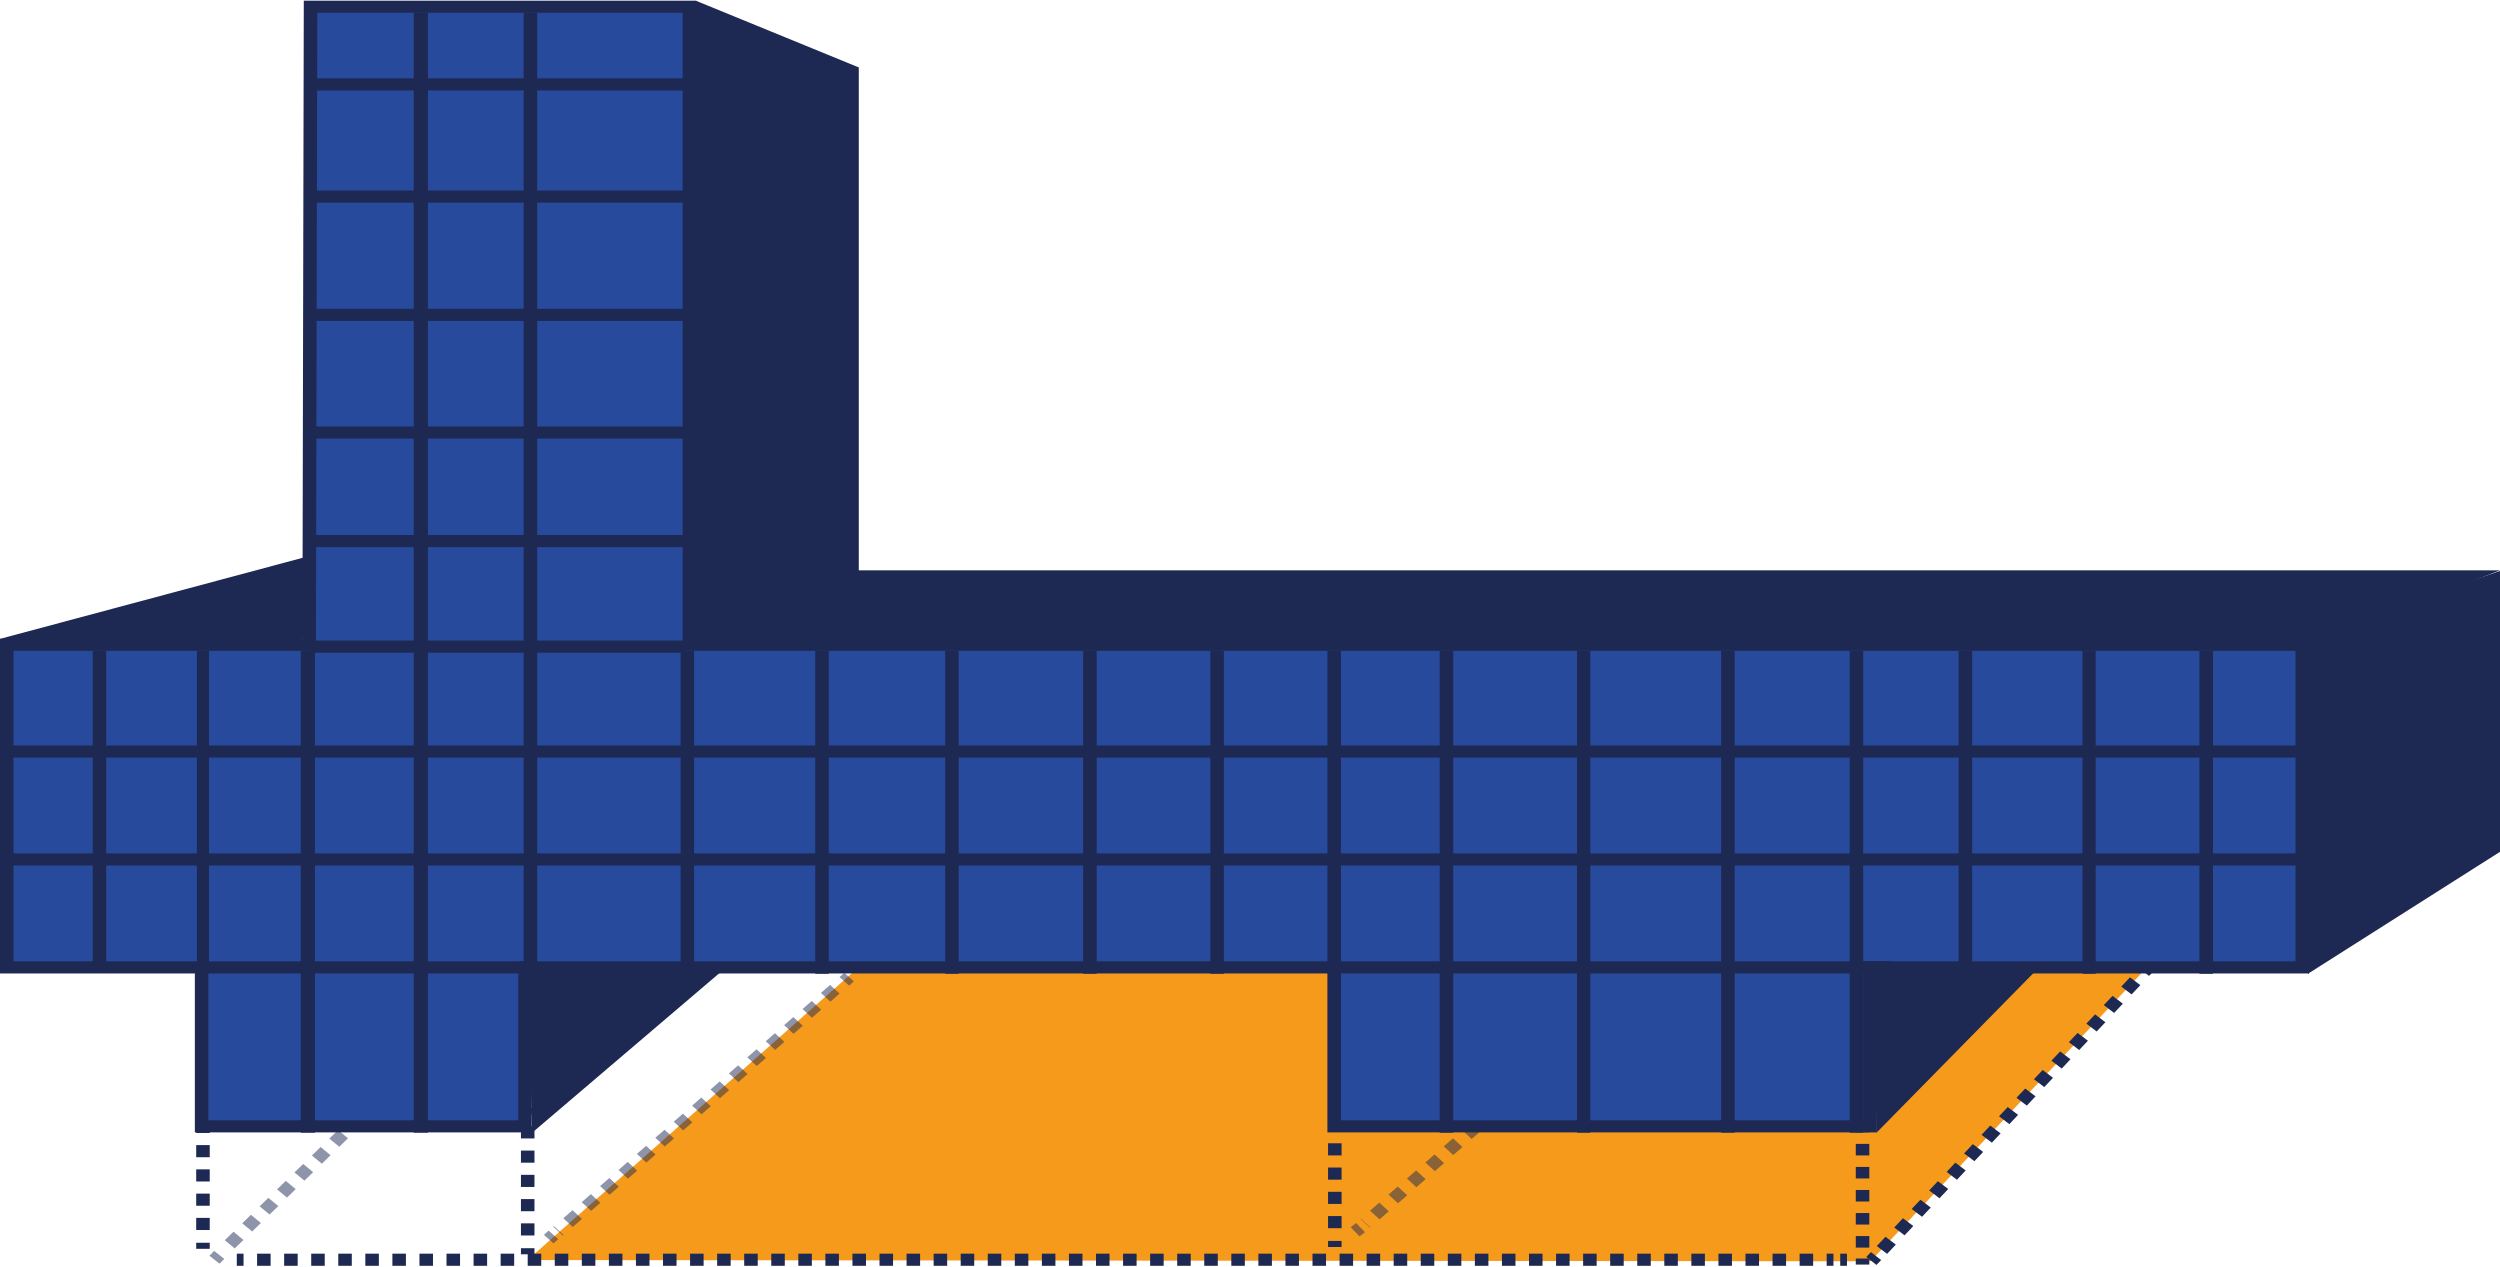
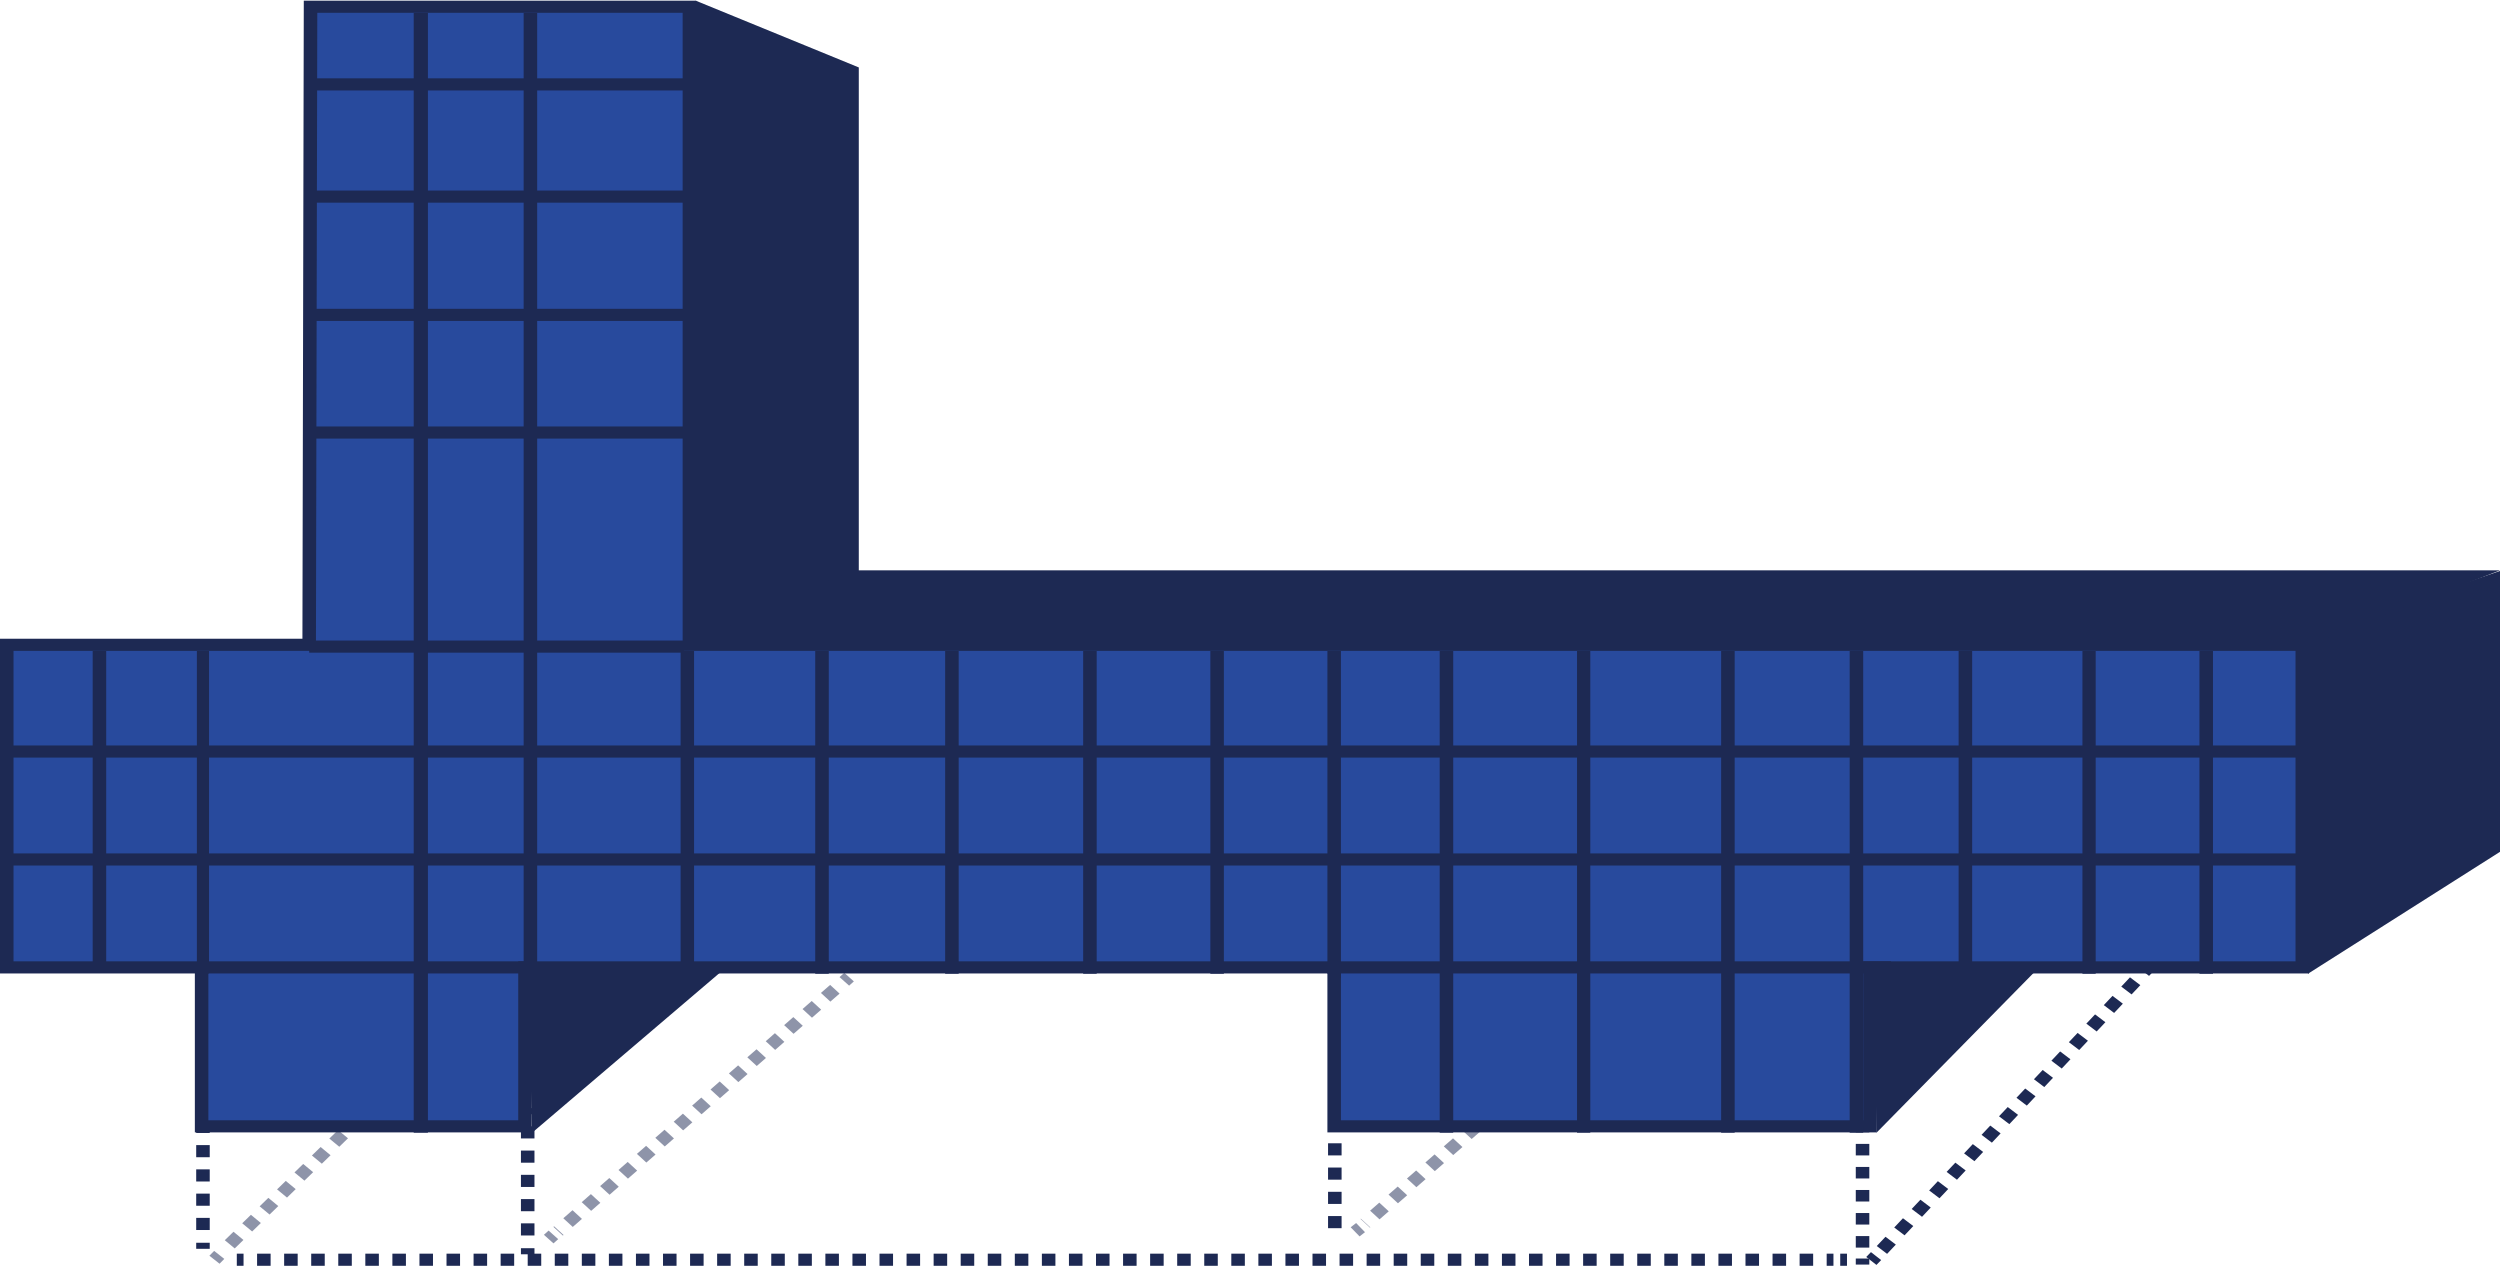
<svg xmlns="http://www.w3.org/2000/svg" xmlns:xlink="http://www.w3.org/1999/xlink" width="371px" height="188px" viewBox="0 0 371 188" version="1.1">
  <defs>
    <filter id="alpha" filterUnits="objectBoundingBox" x="0%" y="0%" width="100%" height="100%">
      <feColorMatrix type="matrix" in="SourceGraphic" values="0 0 0 0 1 0 0 0 0 1 0 0 0 0 1 0 0 0 1 0" />
    </filter>
    <mask id="mask0">
      <g filter="url(#alpha)">
        <rect x="0" y="0" width="371" height="188" style="fill:rgb(0%,0%,0%);fill-opacity:0.502;stroke:none;" />
      </g>
    </mask>
    <clipPath id="clip1">
      <rect x="0" y="0" width="371" height="188" />
    </clipPath>
    <g id="surface5" clip-path="url(#clip1)">
      <path style="fill:none;stroke-width:2;stroke-linecap:butt;stroke-linejoin:miter;stroke:rgb(11.373%,16.078%,32.549%);stroke-opacity:1;stroke-miterlimit:4;" d="M 52.701 184.699 L 52.001 185.401 " transform="matrix(1.004,0,0,0.9,0,0.104)" />
      <path style="fill:none;stroke-width:2;stroke-linecap:butt;stroke-linejoin:miter;stroke:rgb(11.373%,16.078%,32.549%);stroke-opacity:1;stroke-dasharray:1.9,1.9;stroke-miterlimit:4;" d="M 50.701 186.898 L 33.001 206.099 " transform="matrix(1.004,0,0,0.9,0,0.104)" />
      <path style="fill:none;stroke-width:2;stroke-linecap:butt;stroke-linejoin:miter;stroke:rgb(11.373%,16.078%,32.549%);stroke-opacity:1;stroke-miterlimit:4;" d="M 32.402 206.802 L 31.701 207.6 " transform="matrix(1.004,0,0,0.9,0,0.104)" />
    </g>
    <mask id="mask1">
      <g filter="url(#alpha)">
        <rect x="0" y="0" width="371" height="188" style="fill:rgb(0%,0%,0%);fill-opacity:0.502;stroke:none;" />
      </g>
    </mask>
    <clipPath id="clip2">
      <rect x="0" y="0" width="371" height="188" />
    </clipPath>
    <g id="surface8" clip-path="url(#clip2)">
      <path style="fill:none;stroke-width:2;stroke-linecap:butt;stroke-linejoin:miter;stroke:rgb(11.373%,16.078%,32.549%);stroke-opacity:1;stroke-miterlimit:4;" d="M 125.5 160.999 L 124.799 161.702 " transform="matrix(1.004,0,0,0.9,0,0.104)" />
      <path style="fill:none;stroke-width:2;stroke-linecap:butt;stroke-linejoin:miter;stroke:rgb(11.373%,16.078%,32.549%);stroke-opacity:1;stroke-dasharray:1.9,1.9;stroke-miterlimit:4;" d="M 123.398 162.999 L 82.499 202.901 " transform="matrix(1.004,0,0,0.9,0,0.104)" />
      <path style="fill:none;stroke-width:2;stroke-linecap:butt;stroke-linejoin:miter;stroke:rgb(11.373%,16.078%,32.549%);stroke-opacity:1;stroke-miterlimit:4;" d="M 81.798 203.5 L 81.102 204.198 " transform="matrix(1.004,0,0,0.9,0,0.104)" />
    </g>
    <mask id="mask2">
      <g filter="url(#alpha)">
        <rect x="0" y="0" width="371" height="188" style="fill:rgb(0%,0%,0%);fill-opacity:0.502;stroke:none;" />
      </g>
    </mask>
    <clipPath id="clip3">
      <rect x="0" y="0" width="371" height="188" />
    </clipPath>
    <g id="surface11" clip-path="url(#clip3)">
      <path style="fill:none;stroke-width:2;stroke-linecap:butt;stroke-linejoin:miter;stroke:rgb(11.373%,16.078%,32.549%);stroke-opacity:1;stroke-miterlimit:4;" d="M 244.799 159.701 L 244.099 160.4 " transform="matrix(1.004,0,0,0.9,0,0.104)" />
      <path style="fill:none;stroke-width:2;stroke-linecap:butt;stroke-linejoin:miter;stroke:rgb(11.373%,16.078%,32.549%);stroke-opacity:1;stroke-dasharray:1.9,1.9;stroke-miterlimit:4;" d="M 242.701 161.801 L 201.798 201.599 " transform="matrix(1.004,0,0,0.9,0,0.104)" />
      <path style="fill:none;stroke-width:2;stroke-linecap:butt;stroke-linejoin:miter;stroke:rgb(11.373%,16.078%,32.549%);stroke-opacity:1;stroke-miterlimit:4;" d="M 201.101 202.302 L 200.3 203.001 " transform="matrix(1.004,0,0,0.9,0,0.104)" />
    </g>
    <clipPath id="clip4">
      <path d="M 44 95 L 103 95 L 103 97 L 44 97 Z M 44 95 " />
    </clipPath>
    <clipPath id="clip5">
      <path d="M 46.062 1.902 L 102.258 1.902 L 102.258 96.609 L 341.496 96.609 L 341.496 144.504 L 277.371 144.504 L 277.371 168.09 L 197.895 168.09 L 197.895 144.504 L 77.871 144.504 L 77.871 168.09 L 29.906 168.09 L 29.906 144.504 L 1.004 144.504 L 1.004 96.609 L 45.859 96.609 Z M 46.062 1.902 " />
    </clipPath>
    <clipPath id="clip6">
      <path d="M 1 110 L 342 110 L 342 113 L 1 113 Z M 1 110 " />
    </clipPath>
    <clipPath id="clip7">
      <path d="M 46.062 1.902 L 102.258 1.902 L 102.258 96.609 L 341.496 96.609 L 341.496 144.504 L 277.371 144.504 L 277.371 168.09 L 197.895 168.09 L 197.895 144.504 L 77.871 144.504 L 77.871 168.09 L 29.906 168.09 L 29.906 144.504 L 1.004 144.504 L 1.004 96.609 L 45.859 96.609 Z M 46.062 1.902 " />
    </clipPath>
    <clipPath id="clip8">
      <path d="M 1 126 L 342 126 L 342 129 L 1 129 Z M 1 126 " />
    </clipPath>
    <clipPath id="clip9">
      <path d="M 46.062 1.902 L 102.258 1.902 L 102.258 96.609 L 341.496 96.609 L 341.496 144.504 L 277.371 144.504 L 277.371 168.09 L 197.895 168.09 L 197.895 144.504 L 77.871 144.504 L 77.871 168.09 L 29.906 168.09 L 29.906 144.504 L 1.004 144.504 L 1.004 96.609 L 45.859 96.609 Z M 46.062 1.902 " />
    </clipPath>
    <clipPath id="clip10">
      <path d="M 13 94 L 16 94 L 16 145 L 13 145 Z M 13 94 " />
    </clipPath>
    <clipPath id="clip11">
      <path d="M 46.062 1.902 L 102.258 1.902 L 102.258 96.609 L 341.496 96.609 L 341.496 144.504 L 277.371 144.504 L 277.371 168.09 L 197.895 168.09 L 197.895 144.504 L 77.871 144.504 L 77.871 168.09 L 29.906 168.09 L 29.906 144.504 L 1.004 144.504 L 1.004 96.609 L 45.859 96.609 Z M 46.062 1.902 " />
    </clipPath>
    <clipPath id="clip12">
      <path d="M 44 1 L 47 1 L 47 169 L 44 169 Z M 44 1 " />
    </clipPath>
    <clipPath id="clip13">
-       <path d="M 46.062 1.902 L 102.258 1.902 L 102.258 96.609 L 341.496 96.609 L 341.496 144.504 L 277.371 144.504 L 277.371 168.09 L 197.895 168.09 L 197.895 144.504 L 77.871 144.504 L 77.871 168.09 L 29.906 168.09 L 29.906 144.504 L 1.004 144.504 L 1.004 96.609 L 45.859 96.609 Z M 46.062 1.902 " />
-     </clipPath>
+       </clipPath>
    <clipPath id="clip14">
      <path d="M 29 88 L 32 88 L 32 146 L 29 146 Z M 29 88 " />
    </clipPath>
    <clipPath id="clip15">
      <path d="M 46.062 1.902 L 102.258 1.902 L 102.258 96.609 L 341.496 96.609 L 341.496 144.504 L 277.371 144.504 L 277.371 168.09 L 197.895 168.09 L 197.895 144.504 L 77.871 144.504 L 77.871 168.09 L 29.906 168.09 L 29.906 144.504 L 1.004 144.504 L 1.004 96.609 L 45.859 96.609 Z M 46.062 1.902 " />
    </clipPath>
    <clipPath id="clip16">
      <path d="M 61 1 L 64 1 L 64 169 L 61 169 Z M 61 1 " />
    </clipPath>
    <clipPath id="clip17">
      <path d="M 46.062 1.902 L 102.258 1.902 L 102.258 96.609 L 341.496 96.609 L 341.496 144.504 L 277.371 144.504 L 277.371 168.09 L 197.895 168.09 L 197.895 144.504 L 77.871 144.504 L 77.871 168.09 L 29.906 168.09 L 29.906 144.504 L 1.004 144.504 L 1.004 96.609 L 45.859 96.609 Z M 46.062 1.902 " />
    </clipPath>
    <clipPath id="clip18">
      <path d="M 77 1 L 80 1 L 80 156 L 77 156 Z M 77 1 " />
    </clipPath>
    <clipPath id="clip19">
      <path d="M 46.062 1.902 L 102.258 1.902 L 102.258 96.609 L 341.496 96.609 L 341.496 144.504 L 277.371 144.504 L 277.371 168.09 L 197.895 168.09 L 197.895 144.504 L 77.871 144.504 L 77.871 168.09 L 29.906 168.09 L 29.906 144.504 L 1.004 144.504 L 1.004 96.609 L 45.859 96.609 Z M 46.062 1.902 " />
    </clipPath>
    <clipPath id="clip20">
      <path d="M 100 95 L 103 95 L 103 146 L 100 146 Z M 100 95 " />
    </clipPath>
    <clipPath id="clip21">
      <path d="M 46.062 1.902 L 102.258 1.902 L 102.258 96.609 L 341.496 96.609 L 341.496 144.504 L 277.371 144.504 L 277.371 168.09 L 197.895 168.09 L 197.895 144.504 L 77.871 144.504 L 77.871 168.09 L 29.906 168.09 L 29.906 144.504 L 1.004 144.504 L 1.004 96.609 L 45.859 96.609 Z M 46.062 1.902 " />
    </clipPath>
    <clipPath id="clip22">
      <path d="M 120 92 L 123 92 L 123 146 L 120 146 Z M 120 92 " />
    </clipPath>
    <clipPath id="clip23">
      <path d="M 46.062 1.902 L 102.258 1.902 L 102.258 96.609 L 341.496 96.609 L 341.496 144.504 L 277.371 144.504 L 277.371 168.09 L 197.895 168.09 L 197.895 144.504 L 77.871 144.504 L 77.871 168.09 L 29.906 168.09 L 29.906 144.504 L 1.004 144.504 L 1.004 96.609 L 45.859 96.609 Z M 46.062 1.902 " />
    </clipPath>
    <clipPath id="clip24">
      <path d="M 160 92 L 163 92 L 163 147 L 160 147 Z M 160 92 " />
    </clipPath>
    <clipPath id="clip25">
      <path d="M 46.062 1.902 L 102.258 1.902 L 102.258 96.609 L 341.496 96.609 L 341.496 144.504 L 277.371 144.504 L 277.371 168.09 L 197.895 168.09 L 197.895 144.504 L 77.871 144.504 L 77.871 168.09 L 29.906 168.09 L 29.906 144.504 L 1.004 144.504 L 1.004 96.609 L 45.859 96.609 Z M 46.062 1.902 " />
    </clipPath>
    <clipPath id="clip26">
      <path d="M 140 94 L 143 94 L 143 147 L 140 147 Z M 140 94 " />
    </clipPath>
    <clipPath id="clip27">
      <path d="M 46.062 1.902 L 102.258 1.902 L 102.258 96.609 L 341.496 96.609 L 341.496 144.504 L 277.371 144.504 L 277.371 168.09 L 197.895 168.09 L 197.895 144.504 L 77.871 144.504 L 77.871 168.09 L 29.906 168.09 L 29.906 144.504 L 1.004 144.504 L 1.004 96.609 L 45.859 96.609 Z M 46.062 1.902 " />
    </clipPath>
    <clipPath id="clip28">
      <path d="M 179 94 L 182 94 L 182 147 L 179 147 Z M 179 94 " />
    </clipPath>
    <clipPath id="clip29">
      <path d="M 46.062 1.902 L 102.258 1.902 L 102.258 96.609 L 341.496 96.609 L 341.496 144.504 L 277.371 144.504 L 277.371 168.09 L 197.895 168.09 L 197.895 144.504 L 77.871 144.504 L 77.871 168.09 L 29.906 168.09 L 29.906 144.504 L 1.004 144.504 L 1.004 96.609 L 45.859 96.609 Z M 46.062 1.902 " />
    </clipPath>
    <clipPath id="clip30">
      <path d="M 196 92 L 199 92 L 199 147 L 196 147 Z M 196 92 " />
    </clipPath>
    <clipPath id="clip31">
      <path d="M 46.062 1.902 L 102.258 1.902 L 102.258 96.609 L 341.496 96.609 L 341.496 144.504 L 277.371 144.504 L 277.371 168.09 L 197.895 168.09 L 197.895 144.504 L 77.871 144.504 L 77.871 168.09 L 29.906 168.09 L 29.906 144.504 L 1.004 144.504 L 1.004 96.609 L 45.859 96.609 Z M 46.062 1.902 " />
    </clipPath>
    <clipPath id="clip32">
      <path d="M 213 92 L 216 92 L 216 169 L 213 169 Z M 213 92 " />
    </clipPath>
    <clipPath id="clip33">
      <path d="M 46.062 1.902 L 102.258 1.902 L 102.258 96.609 L 341.496 96.609 L 341.496 144.504 L 277.371 144.504 L 277.371 168.09 L 197.895 168.09 L 197.895 144.504 L 77.871 144.504 L 77.871 168.09 L 29.906 168.09 L 29.906 144.504 L 1.004 144.504 L 1.004 96.609 L 45.859 96.609 Z M 46.062 1.902 " />
    </clipPath>
    <clipPath id="clip34">
      <path d="M 255 91 L 258 91 L 258 169 L 255 169 Z M 255 91 " />
    </clipPath>
    <clipPath id="clip35">
      <path d="M 46.062 1.902 L 102.258 1.902 L 102.258 96.609 L 341.496 96.609 L 341.496 144.504 L 277.371 144.504 L 277.371 168.09 L 197.895 168.09 L 197.895 144.504 L 77.871 144.504 L 77.871 168.09 L 29.906 168.09 L 29.906 144.504 L 1.004 144.504 L 1.004 96.609 L 45.859 96.609 Z M 46.062 1.902 " />
    </clipPath>
    <clipPath id="clip36">
      <path d="M 233 91 L 236 91 L 236 169 L 233 169 Z M 233 91 " />
    </clipPath>
    <clipPath id="clip37">
      <path d="M 46.062 1.902 L 102.258 1.902 L 102.258 96.609 L 341.496 96.609 L 341.496 144.504 L 277.371 144.504 L 277.371 168.09 L 197.895 168.09 L 197.895 144.504 L 77.871 144.504 L 77.871 168.09 L 29.906 168.09 L 29.906 144.504 L 1.004 144.504 L 1.004 96.609 L 45.859 96.609 Z M 46.062 1.902 " />
    </clipPath>
    <clipPath id="clip38">
      <path d="M 274 93 L 277 93 L 277 169 L 274 169 Z M 274 93 " />
    </clipPath>
    <clipPath id="clip39">
      <path d="M 46.062 1.902 L 102.258 1.902 L 102.258 96.609 L 341.496 96.609 L 341.496 144.504 L 277.371 144.504 L 277.371 168.09 L 197.895 168.09 L 197.895 144.504 L 77.871 144.504 L 77.871 168.09 L 29.906 168.09 L 29.906 144.504 L 1.004 144.504 L 1.004 96.609 L 45.859 96.609 Z M 46.062 1.902 " />
    </clipPath>
    <clipPath id="clip40">
      <path d="M 290 92 L 293 92 L 293 146 L 290 146 Z M 290 92 " />
    </clipPath>
    <clipPath id="clip41">
      <path d="M 46.062 1.902 L 102.258 1.902 L 102.258 96.609 L 341.496 96.609 L 341.496 144.504 L 277.371 144.504 L 277.371 168.09 L 197.895 168.09 L 197.895 144.504 L 77.871 144.504 L 77.871 168.09 L 29.906 168.09 L 29.906 144.504 L 1.004 144.504 L 1.004 96.609 L 45.859 96.609 Z M 46.062 1.902 " />
    </clipPath>
    <clipPath id="clip42">
      <path d="M 308 92 L 311 92 L 311 147 L 308 147 Z M 308 92 " />
    </clipPath>
    <clipPath id="clip43">
      <path d="M 46.062 1.902 L 102.258 1.902 L 102.258 96.609 L 341.496 96.609 L 341.496 144.504 L 277.371 144.504 L 277.371 168.09 L 197.895 168.09 L 197.895 144.504 L 77.871 144.504 L 77.871 168.09 L 29.906 168.09 L 29.906 144.504 L 1.004 144.504 L 1.004 96.609 L 45.859 96.609 Z M 46.062 1.902 " />
    </clipPath>
    <clipPath id="clip44">
-       <path d="M 326 91 L 329 91 L 329 146 L 326 146 Z M 326 91 " />
+       <path d="M 326 91 L 329 91 L 329 146 L 326 146 M 326 91 " />
    </clipPath>
    <clipPath id="clip45">
      <path d="M 46.062 1.902 L 102.258 1.902 L 102.258 96.609 L 341.496 96.609 L 341.496 144.504 L 277.371 144.504 L 277.371 168.09 L 197.895 168.09 L 197.895 144.504 L 77.871 144.504 L 77.871 168.09 L 29.906 168.09 L 29.906 144.504 L 1.004 144.504 L 1.004 96.609 L 45.859 96.609 Z M 46.062 1.902 " />
    </clipPath>
    <clipPath id="clip46">
      <path d="M 29 142 L 79 142 L 79 145 L 29 145 Z M 29 142 " />
    </clipPath>
    <clipPath id="clip47">
      <path d="M 46.062 1.902 L 102.258 1.902 L 102.258 96.609 L 341.496 96.609 L 341.496 144.504 L 277.371 144.504 L 277.371 168.09 L 197.895 168.09 L 197.895 144.504 L 77.871 144.504 L 77.871 168.09 L 29.906 168.09 L 29.906 144.504 L 1.004 144.504 L 1.004 96.609 L 45.859 96.609 Z M 46.062 1.902 " />
    </clipPath>
    <clipPath id="clip48">
      <path d="M 196 142 L 282 142 L 282 145 L 196 145 Z M 196 142 " />
    </clipPath>
    <clipPath id="clip49">
      <path d="M 46.062 1.902 L 102.258 1.902 L 102.258 96.609 L 341.496 96.609 L 341.496 144.504 L 277.371 144.504 L 277.371 168.09 L 197.895 168.09 L 197.895 144.504 L 77.871 144.504 L 77.871 168.09 L 29.906 168.09 L 29.906 144.504 L 1.004 144.504 L 1.004 96.609 L 45.859 96.609 Z M 46.062 1.902 " />
    </clipPath>
    <clipPath id="clip50">
-       <path d="M 44 79 L 104 79 L 104 82 L 44 82 Z M 44 79 " />
-     </clipPath>
+       </clipPath>
    <clipPath id="clip51">
      <path d="M 46.062 1.902 L 102.258 1.902 L 102.258 96.609 L 341.496 96.609 L 341.496 144.504 L 277.371 144.504 L 277.371 168.09 L 197.895 168.09 L 197.895 144.504 L 77.871 144.504 L 77.871 168.09 L 29.906 168.09 L 29.906 144.504 L 1.004 144.504 L 1.004 96.609 L 45.859 96.609 Z M 46.062 1.902 " />
    </clipPath>
    <clipPath id="clip52">
      <path d="M 44 63 L 106 63 L 106 66 L 44 66 Z M 44 63 " />
    </clipPath>
    <clipPath id="clip53">
      <path d="M 46.062 1.902 L 102.258 1.902 L 102.258 96.609 L 341.496 96.609 L 341.496 144.504 L 277.371 144.504 L 277.371 168.09 L 197.895 168.09 L 197.895 144.504 L 77.871 144.504 L 77.871 168.09 L 29.906 168.09 L 29.906 144.504 L 1.004 144.504 L 1.004 96.609 L 45.859 96.609 Z M 46.062 1.902 " />
    </clipPath>
    <clipPath id="clip54">
      <path d="M 44 45 L 106 45 L 106 48 L 44 48 Z M 44 45 " />
    </clipPath>
    <clipPath id="clip55">
      <path d="M 46.062 1.902 L 102.258 1.902 L 102.258 96.609 L 341.496 96.609 L 341.496 144.504 L 277.371 144.504 L 277.371 168.09 L 197.895 168.09 L 197.895 144.504 L 77.871 144.504 L 77.871 168.09 L 29.906 168.09 L 29.906 144.504 L 1.004 144.504 L 1.004 96.609 L 45.859 96.609 Z M 46.062 1.902 " />
    </clipPath>
    <clipPath id="clip56">
      <path d="M 44 28 L 106 28 L 106 31 L 44 31 Z M 44 28 " />
    </clipPath>
    <clipPath id="clip57">
      <path d="M 46.062 1.902 L 102.258 1.902 L 102.258 96.609 L 341.496 96.609 L 341.496 144.504 L 277.371 144.504 L 277.371 168.09 L 197.895 168.09 L 197.895 144.504 L 77.871 144.504 L 77.871 168.09 L 29.906 168.09 L 29.906 144.504 L 1.004 144.504 L 1.004 96.609 L 45.859 96.609 Z M 46.062 1.902 " />
    </clipPath>
    <clipPath id="clip58">
      <path d="M 44 11 L 106 11 L 106 14 L 44 14 Z M 44 11 " />
    </clipPath>
    <clipPath id="clip59">
      <path d="M 46.062 1.902 L 102.258 1.902 L 102.258 96.609 L 341.496 96.609 L 341.496 144.504 L 277.371 144.504 L 277.371 168.09 L 197.895 168.09 L 197.895 144.504 L 77.871 144.504 L 77.871 168.09 L 29.906 168.09 L 29.906 144.504 L 1.004 144.504 L 1.004 96.609 L 45.859 96.609 Z M 46.062 1.902 " />
    </clipPath>
  </defs>
  <g id="surface1">
-     <path style=" stroke:none;fill-rule:nonzero;fill:rgb(96.078%,60.392%,10.588%);fill-opacity:1;" d="M 323.734 138.113 L 133.77 137.934 L 78.273 186.996 L 277.574 187.176 Z M 323.734 138.113 " />
    <path style="fill:none;stroke-width:2;stroke-linecap:butt;stroke-linejoin:miter;stroke:rgb(11.373%,16.078%,32.549%);stroke-opacity:1;stroke-miterlimit:4;" d="M 35.002 207.6 L 35.998 207.6 " transform="matrix(1.004,0,0,0.9,0,0.104)" />
    <path style="fill:none;stroke-width:2;stroke-linecap:butt;stroke-linejoin:miter;stroke:rgb(11.373%,16.078%,32.549%);stroke-opacity:1;stroke-dasharray:2,2;stroke-miterlimit:4;" d="M 37.999 207.6 L 271 207.6 " transform="matrix(1.004,0,0,0.9,0,0.104)" />
    <path style="fill:none;stroke-width:2;stroke-linecap:butt;stroke-linejoin:miter;stroke:rgb(11.373%,16.078%,32.549%);stroke-opacity:1;stroke-miterlimit:4;" d="M 272.001 207.6 L 273.001 207.6 " transform="matrix(1.004,0,0,0.9,0,0.104)" />
    <path style="fill:none;stroke-width:2;stroke-linecap:butt;stroke-linejoin:miter;stroke:rgb(11.373%,16.078%,32.549%);stroke-opacity:1;stroke-miterlimit:4;" d="M 30 181.7 L 30 182.698 " transform="matrix(1.004,0,0,0.9,0,0.104)" />
    <path style="fill:none;stroke-width:2;stroke-linecap:butt;stroke-linejoin:miter;stroke:rgb(11.373%,16.078%,32.549%);stroke-opacity:1;stroke-dasharray:2,2;stroke-miterlimit:4;" d="M 30 184.699 L 30 203.799 " transform="matrix(1.004,0,0,0.9,0,0.104)" />
    <path style="fill:none;stroke-width:2;stroke-linecap:butt;stroke-linejoin:miter;stroke:rgb(11.373%,16.078%,32.549%);stroke-opacity:1;stroke-miterlimit:4;" d="M 30 204.801 L 30 205.799 " transform="matrix(1.004,0,0,0.9,0,0.104)" />
    <path style="fill:none;stroke-width:2;stroke-linecap:butt;stroke-linejoin:miter;stroke:rgb(11.373%,16.078%,32.549%);stroke-opacity:1;stroke-miterlimit:4;" d="M 77.999 182.598 L 77.999 183.601 " transform="matrix(1.004,0,0,0.9,0,0.104)" />
    <path style="fill:none;stroke-width:2;stroke-linecap:butt;stroke-linejoin:miter;stroke:rgb(11.373%,16.078%,32.549%);stroke-opacity:1;stroke-dasharray:2,2;stroke-miterlimit:4;" d="M 77.999 185.601 L 77.999 204.702 " transform="matrix(1.004,0,0,0.9,0,0.104)" />
    <path style="fill:none;stroke-width:2;stroke-linecap:butt;stroke-linejoin:miter;stroke:rgb(11.373%,16.078%,32.549%);stroke-opacity:1;stroke-miterlimit:4;" d="M 77.999 205.7 L 77.999 206.702 " transform="matrix(1.004,0,0,0.9,0,0.104)" />
    <path style="fill:none;stroke-width:2;stroke-linecap:butt;stroke-linejoin:miter;stroke:rgb(11.373%,16.078%,32.549%);stroke-opacity:1;stroke-miterlimit:4;" d="M 275.301 185.601 L 275.301 186.599 " transform="matrix(1.004,0,0,0.9,0,0.104)" />
    <path style="fill:none;stroke-width:2;stroke-linecap:butt;stroke-linejoin:miter;stroke:rgb(11.373%,16.078%,32.549%);stroke-opacity:1;stroke-dasharray:1.9,1.9;stroke-miterlimit:4;" d="M 275.301 188.5 L 275.301 206.498 " transform="matrix(1.004,0,0,0.9,0,0.104)" />
    <path style="fill:none;stroke-width:2;stroke-linecap:butt;stroke-linejoin:miter;stroke:rgb(11.373%,16.078%,32.549%);stroke-opacity:1;stroke-miterlimit:4;" d="M 275.301 207.401 L 275.301 208.399 " transform="matrix(1.004,0,0,0.9,0,0.104)" />
    <path style="fill:none;stroke-width:2;stroke-linecap:butt;stroke-linejoin:miter;stroke:rgb(11.373%,16.078%,32.549%);stroke-opacity:1;stroke-miterlimit:4;" d="M 330.401 144.098 L 329.7 144.901 " transform="matrix(1.004,0,0,0.9,0,0.104)" />
    <path style="fill:none;stroke-width:2;stroke-linecap:butt;stroke-linejoin:miter;stroke:rgb(11.373%,16.078%,32.549%);stroke-opacity:1;stroke-dasharray:2,2;stroke-miterlimit:4;" d="M 328.501 146.402 L 277.902 206.298 " transform="matrix(1.004,0,0,0.9,0,0.104)" />
    <path style="fill:none;stroke-width:2;stroke-linecap:butt;stroke-linejoin:miter;stroke:rgb(11.373%,16.078%,32.549%);stroke-opacity:1;stroke-miterlimit:4;" d="M 277.298 207.001 L 276.602 207.8 " transform="matrix(1.004,0,0,0.9,0,0.104)" />
    <use xlink:href="#surface5" mask="url(#mask0)" />
    <use xlink:href="#surface8" mask="url(#mask1)" />
    <path style="fill:none;stroke-width:2;stroke-linecap:butt;stroke-linejoin:miter;stroke:rgb(11.373%,16.078%,32.549%);stroke-opacity:1;stroke-miterlimit:4;" d="M 197.298 181.401 L 197.298 182.399 " transform="matrix(1.004,0,0,0.9,0,0.104)" />
    <path style="fill:none;stroke-width:2;stroke-linecap:butt;stroke-linejoin:miter;stroke:rgb(11.373%,16.078%,32.549%);stroke-opacity:1;stroke-dasharray:2,2;stroke-miterlimit:4;" d="M 197.298 184.399 L 197.298 203.5 " transform="matrix(1.004,0,0,0.9,0,0.104)" />
-     <path style="fill:none;stroke-width:2;stroke-linecap:butt;stroke-linejoin:miter;stroke:rgb(11.373%,16.078%,32.549%);stroke-opacity:1;stroke-miterlimit:4;" d="M 197.298 204.502 L 197.298 205.5 " transform="matrix(1.004,0,0,0.9,0,0.104)" />
    <use xlink:href="#surface11" mask="url(#mask2)" />
    <path style=" stroke:none;fill-rule:nonzero;fill:rgb(11.373%,16.078%,32.549%);fill-opacity:1;" d="M 302.461 143.695 L 278.477 168.09 L 277.973 142.973 L 302.559 143.695 Z M 302.461 143.695 " />
    <path style=" stroke:none;fill-rule:nonzero;fill:rgb(11.373%,16.078%,32.549%);fill-opacity:1;" d="M 107.074 144.145 L 78.977 168.09 L 78.273 143.695 Z M 107.074 144.145 " />
    <path style=" stroke:none;fill-rule:nonzero;fill:rgb(11.373%,16.078%,32.549%);fill-opacity:1;" d="M 127.445 86.707 L 102.762 95.531 L 103.262 0.105 L 127.445 10.008 Z M 127.445 86.707 " />
-     <path style=" stroke:none;fill-rule:nonzero;fill:rgb(11.373%,16.078%,32.549%);fill-opacity:1;" d="M 0 94.809 L 40.441 96.16 L 83.996 82.656 L 45.359 82.656 Z M 0 94.809 " />
    <path style=" stroke:none;fill-rule:nonzero;fill:rgb(15.686%,29.02%,61.569%);fill-opacity:1;" d="M 46.062 1.004 L 102.258 1.004 L 102.258 95.711 L 341.496 95.711 L 341.496 143.605 L 277.371 143.605 L 277.371 167.191 L 197.895 167.191 L 197.895 143.605 L 77.871 143.605 L 77.871 167.191 L 29.906 167.191 L 29.906 143.605 L 1.004 143.605 L 1.004 95.711 L 45.859 95.711 Z M 46.062 1.004 " />
    <path style=" stroke:none;fill-rule:nonzero;fill:rgb(11.373%,16.078%,32.549%);fill-opacity:1;" d="M 371 84.727 L 371 126.41 L 342.5 144.504 L 342.098 94.629 Z M 371 84.727 " />
    <path style=" stroke:none;fill-rule:nonzero;fill:rgb(11.373%,16.078%,32.549%);fill-opacity:1;" d="M 101.457 95.891 L 126.441 84.637 L 371 84.637 C 371 84.637 343 95.531 343 95.531 Z M 101.457 95.891 " />
    <g clip-path="url(#clip4)" clip-rule="nonzero">
      <g clip-path="url(#clip5)" clip-rule="nonzero">
        <path style="fill:none;stroke-width:2;stroke-linecap:butt;stroke-linejoin:miter;stroke:rgb(11.373%,16.078%,32.549%);stroke-opacity:1;stroke-miterlimit:4;" d="M 45.699 106.5 L 101.102 106.5 " transform="matrix(1.004,0,0,0.9,0,0.104)" />
      </g>
    </g>
    <g clip-path="url(#clip6)" clip-rule="nonzero">
      <g clip-path="url(#clip7)" clip-rule="nonzero">
        <path style="fill:none;stroke-width:2;stroke-linecap:butt;stroke-linejoin:miter;stroke:rgb(11.373%,16.078%,32.549%);stroke-opacity:1;stroke-miterlimit:4;" d="M 1.6 123.8 L 340.899 123.8 " transform="matrix(1.004,0,0,0.9,0,0.104)" />
      </g>
    </g>
    <g clip-path="url(#clip8)" clip-rule="nonzero">
      <g clip-path="url(#clip9)" clip-rule="nonzero">
        <path style="fill:none;stroke-width:2;stroke-linecap:butt;stroke-linejoin:miter;stroke:rgb(11.373%,16.078%,32.549%);stroke-opacity:1;stroke-miterlimit:4;" d="M 0.498 141.599 L 339.801 141.599 " transform="matrix(1.004,0,0,0.9,0,0.104)" />
      </g>
    </g>
    <g clip-path="url(#clip10)" clip-rule="nonzero">
      <g clip-path="url(#clip11)" clip-rule="nonzero">
        <path style="fill:none;stroke-width:2;stroke-linecap:butt;stroke-linejoin:miter;stroke:rgb(11.373%,16.078%,32.549%);stroke-opacity:1;stroke-miterlimit:4;" d="M 14.698 106.4 L 14.698 159.901 " transform="matrix(1.004,0,0,0.9,0,0.104)" />
      </g>
    </g>
    <g clip-path="url(#clip12)" clip-rule="nonzero">
      <g clip-path="url(#clip13)" clip-rule="nonzero">
        <path style="fill:none;stroke-width:2.1;stroke-linecap:butt;stroke-linejoin:miter;stroke:rgb(11.373%,16.078%,32.549%);stroke-opacity:1;stroke-miterlimit:4;" d="M 45.5 -6.802 L 45.5 189.098 " transform="matrix(1.004,0,0,0.9,0,0.104)" />
      </g>
    </g>
    <g clip-path="url(#clip14)" clip-rule="nonzero">
      <g clip-path="url(#clip15)" clip-rule="nonzero">
        <path style="fill:none;stroke-width:1.8;stroke-linecap:butt;stroke-linejoin:miter;stroke:rgb(11.373%,16.078%,32.549%);stroke-opacity:1;stroke-miterlimit:4;" d="M 30 99.202 L 30 160.4 " transform="matrix(1.004,0,0,0.9,0,0.104)" />
      </g>
    </g>
    <g clip-path="url(#clip16)" clip-rule="nonzero">
      <g clip-path="url(#clip17)" clip-rule="nonzero">
        <path style="fill:none;stroke-width:2.1;stroke-linecap:butt;stroke-linejoin:miter;stroke:rgb(11.373%,16.078%,32.549%);stroke-opacity:1;stroke-miterlimit:4;" d="M 62.199 -7.001 L 62.199 189.701 " transform="matrix(1.004,0,0,0.9,0,0.104)" />
      </g>
    </g>
    <g clip-path="url(#clip18)" clip-rule="nonzero">
      <g clip-path="url(#clip19)" clip-rule="nonzero">
        <path style="fill:none;stroke-width:2;stroke-linecap:butt;stroke-linejoin:miter;stroke:rgb(11.373%,16.078%,32.549%);stroke-opacity:1;stroke-miterlimit:4;" d="M 78.4 -7.001 L 78.4 171.2 " transform="matrix(1.004,0,0,0.9,0,0.104)" />
      </g>
    </g>
    <g clip-path="url(#clip20)" clip-rule="nonzero">
      <g clip-path="url(#clip21)" clip-rule="nonzero">
        <path style="fill:none;stroke-width:2;stroke-linecap:butt;stroke-linejoin:miter;stroke:rgb(11.373%,16.078%,32.549%);stroke-opacity:1;stroke-miterlimit:4;" d="M 101.6 107.198 L 101.6 160.799 " transform="matrix(1.004,0,0,0.9,0,0.104)" />
      </g>
    </g>
    <g clip-path="url(#clip22)" clip-rule="nonzero">
      <g clip-path="url(#clip23)" clip-rule="nonzero">
        <path style="fill:none;stroke-width:2;stroke-linecap:butt;stroke-linejoin:miter;stroke:rgb(11.373%,16.078%,32.549%);stroke-opacity:1;stroke-miterlimit:4;" d="M 121.499 103.601 L 121.499 160.699 " transform="matrix(1.004,0,0,0.9,0,0.104)" />
      </g>
    </g>
    <g clip-path="url(#clip24)" clip-rule="nonzero">
      <g clip-path="url(#clip25)" clip-rule="nonzero">
        <path style="fill:none;stroke-width:2;stroke-linecap:butt;stroke-linejoin:miter;stroke:rgb(11.373%,16.078%,32.549%);stroke-opacity:1;stroke-miterlimit:4;" d="M 161.101 103.402 L 161.101 161.198 " transform="matrix(1.004,0,0,0.9,0,0.104)" />
      </g>
    </g>
    <g clip-path="url(#clip26)" clip-rule="nonzero">
      <g clip-path="url(#clip27)" clip-rule="nonzero">
        <path style="fill:none;stroke-width:2;stroke-linecap:butt;stroke-linejoin:miter;stroke:rgb(11.373%,16.078%,32.549%);stroke-opacity:1;stroke-miterlimit:4;" d="M 140.701 105.402 L 140.701 161.098 " transform="matrix(1.004,0,0,0.9,0,0.104)" />
      </g>
    </g>
    <g clip-path="url(#clip28)" clip-rule="nonzero">
      <g clip-path="url(#clip29)" clip-rule="nonzero">
        <path style="fill:none;stroke-width:2;stroke-linecap:butt;stroke-linejoin:miter;stroke:rgb(11.373%,16.078%,32.549%);stroke-opacity:1;stroke-miterlimit:4;" d="M 179.899 106.4 L 179.899 161.198 " transform="matrix(1.004,0,0,0.9,0,0.104)" />
      </g>
    </g>
    <g clip-path="url(#clip30)" clip-rule="nonzero">
      <g clip-path="url(#clip31)" clip-rule="nonzero">
        <path style="fill:none;stroke-width:2;stroke-linecap:butt;stroke-linejoin:miter;stroke:rgb(11.373%,16.078%,32.549%);stroke-opacity:1;stroke-miterlimit:4;" d="M 197.201 103.402 L 197.201 161.198 " transform="matrix(1.004,0,0,0.9,0,0.104)" />
      </g>
    </g>
    <g clip-path="url(#clip32)" clip-rule="nonzero">
      <g clip-path="url(#clip33)" clip-rule="nonzero">
        <path style="fill:none;stroke-width:2;stroke-linecap:butt;stroke-linejoin:miter;stroke:rgb(11.373%,16.078%,32.549%);stroke-opacity:1;stroke-miterlimit:4;" d="M 213.799 103.601 L 213.799 189.298 " transform="matrix(1.004,0,0,0.9,0,0.104)" />
      </g>
    </g>
    <g clip-path="url(#clip34)" clip-rule="nonzero">
      <g clip-path="url(#clip35)" clip-rule="nonzero">
        <path style="fill:none;stroke-width:2;stroke-linecap:butt;stroke-linejoin:miter;stroke:rgb(11.373%,16.078%,32.549%);stroke-opacity:1;stroke-miterlimit:4;" d="M 255.399 102.499 L 255.399 188.2 " transform="matrix(1.004,0,0,0.9,0,0.104)" />
      </g>
    </g>
    <g clip-path="url(#clip36)" clip-rule="nonzero">
      <g clip-path="url(#clip37)" clip-rule="nonzero">
        <path style="fill:none;stroke-width:2;stroke-linecap:butt;stroke-linejoin:miter;stroke:rgb(11.373%,16.078%,32.549%);stroke-opacity:1;stroke-miterlimit:4;" d="M 234.099 102.799 L 234.099 188.4 " transform="matrix(1.004,0,0,0.9,0,0.104)" />
      </g>
    </g>
    <g clip-path="url(#clip38)" clip-rule="nonzero">
      <g clip-path="url(#clip39)" clip-rule="nonzero">
        <path style="fill:none;stroke-width:2;stroke-linecap:butt;stroke-linejoin:miter;stroke:rgb(11.373%,16.078%,32.549%);stroke-opacity:1;stroke-miterlimit:4;" d="M 274.398 104.5 L 274.398 187.801 " transform="matrix(1.004,0,0,0.9,0,0.104)" />
      </g>
    </g>
    <g clip-path="url(#clip40)" clip-rule="nonzero">
      <g clip-path="url(#clip41)" clip-rule="nonzero">
        <path style="fill:none;stroke-width:2;stroke-linecap:butt;stroke-linejoin:miter;stroke:rgb(11.373%,16.078%,32.549%);stroke-opacity:1;stroke-miterlimit:4;" d="M 290.502 103.198 L 290.502 160.999 " transform="matrix(1.004,0,0,0.9,0,0.104)" />
      </g>
    </g>
    <g clip-path="url(#clip42)" clip-rule="nonzero">
      <g clip-path="url(#clip43)" clip-rule="nonzero">
        <path style="fill:none;stroke-width:2;stroke-linecap:butt;stroke-linejoin:miter;stroke:rgb(11.373%,16.078%,32.549%);stroke-opacity:1;stroke-miterlimit:4;" d="M 308.801 103.302 L 308.801 161.098 " transform="matrix(1.004,0,0,0.9,0,0.104)" />
      </g>
    </g>
    <g clip-path="url(#clip44)" clip-rule="nonzero">
      <g clip-path="url(#clip45)" clip-rule="nonzero">
        <path style="fill:none;stroke-width:2;stroke-linecap:butt;stroke-linejoin:miter;stroke:rgb(11.373%,16.078%,32.549%);stroke-opacity:1;stroke-miterlimit:4;" d="M 326.099 102.799 L 326.099 160.799 " transform="matrix(1.004,0,0,0.9,0,0.104)" />
      </g>
    </g>
    <g clip-path="url(#clip46)" clip-rule="nonzero">
      <g clip-path="url(#clip47)" clip-rule="nonzero">
        <path style="fill:none;stroke-width:2;stroke-linecap:butt;stroke-linejoin:miter;stroke:rgb(11.373%,16.078%,32.549%);stroke-opacity:1;stroke-miterlimit:4;" d="M 30.701 159.402 L 77.501 159.402 " transform="matrix(1.004,0,0,0.9,0,0.104)" />
      </g>
    </g>
    <g clip-path="url(#clip48)" clip-rule="nonzero">
      <g clip-path="url(#clip49)" clip-rule="nonzero">
        <path style="fill:none;stroke-width:2;stroke-linecap:butt;stroke-linejoin:miter;stroke:rgb(11.373%,16.078%,32.549%);stroke-opacity:1;stroke-miterlimit:4;" d="M 196.8 159.402 L 279.502 159.402 " transform="matrix(1.004,0,0,0.9,0,0.104)" />
      </g>
    </g>
    <g clip-path="url(#clip50)" clip-rule="nonzero">
      <g clip-path="url(#clip51)" clip-rule="nonzero">
        <path style="fill:none;stroke-width:2;stroke-linecap:butt;stroke-linejoin:miter;stroke:rgb(11.373%,16.078%,32.549%);stroke-opacity:1;stroke-miterlimit:4;" d="M 44.901 89.1 L 102.6 89.1 " transform="matrix(1.004,0,0,0.9,0,0.104)" />
      </g>
    </g>
    <g clip-path="url(#clip52)" clip-rule="nonzero">
      <g clip-path="url(#clip53)" clip-rule="nonzero">
        <path style="fill:none;stroke-width:2;stroke-linecap:butt;stroke-linejoin:miter;stroke:rgb(11.373%,16.078%,32.549%);stroke-opacity:1;stroke-miterlimit:4;" d="M 45.399 71.202 L 104.5 71.202 " transform="matrix(1.004,0,0,0.9,0,0.104)" />
      </g>
    </g>
    <g clip-path="url(#clip54)" clip-rule="nonzero">
      <g clip-path="url(#clip55)" clip-rule="nonzero">
        <path style="fill:none;stroke-width:2;stroke-linecap:butt;stroke-linejoin:miter;stroke:rgb(11.373%,16.078%,32.549%);stroke-opacity:1;stroke-miterlimit:4;" d="M 45.399 51.802 L 104.5 51.802 " transform="matrix(1.004,0,0,0.9,0,0.104)" />
      </g>
    </g>
    <g clip-path="url(#clip56)" clip-rule="nonzero">
      <g clip-path="url(#clip57)" clip-rule="nonzero">
        <path style="fill:none;stroke-width:2;stroke-linecap:butt;stroke-linejoin:miter;stroke:rgb(11.373%,16.078%,32.549%);stroke-opacity:1;stroke-miterlimit:4;" d="M 44.901 32.302 L 104.001 32.302 " transform="matrix(1.004,0,0,0.9,0,0.104)" />
      </g>
    </g>
    <g clip-path="url(#clip58)" clip-rule="nonzero">
      <g clip-path="url(#clip59)" clip-rule="nonzero">
        <path style="fill:none;stroke-width:2;stroke-linecap:butt;stroke-linejoin:miter;stroke:rgb(11.373%,16.078%,32.549%);stroke-opacity:1;stroke-miterlimit:4;" d="M 45.399 13.8 L 104.5 13.8 " transform="matrix(1.004,0,0,0.9,0,0.104)" />
      </g>
    </g>
    <path style="fill:none;stroke-width:2;stroke-linecap:butt;stroke-linejoin:miter;stroke:rgb(11.373%,16.078%,32.549%);stroke-opacity:1;stroke-miterlimit:4;" d="M 45.901 1 L 101.9 1 L 101.9 106.201 L 340.299 106.201 L 340.299 159.402 L 276.399 159.402 L 276.399 185.601 L 197.201 185.601 L 197.201 159.402 L 77.598 159.402 L 77.598 185.601 L 29.801 185.601 L 29.801 159.402 L 1 159.402 L 1 106.201 L 45.699 106.201 Z M 45.901 1 " transform="matrix(1.004,0,0,0.9,0,0.104)" />
  </g>
</svg>